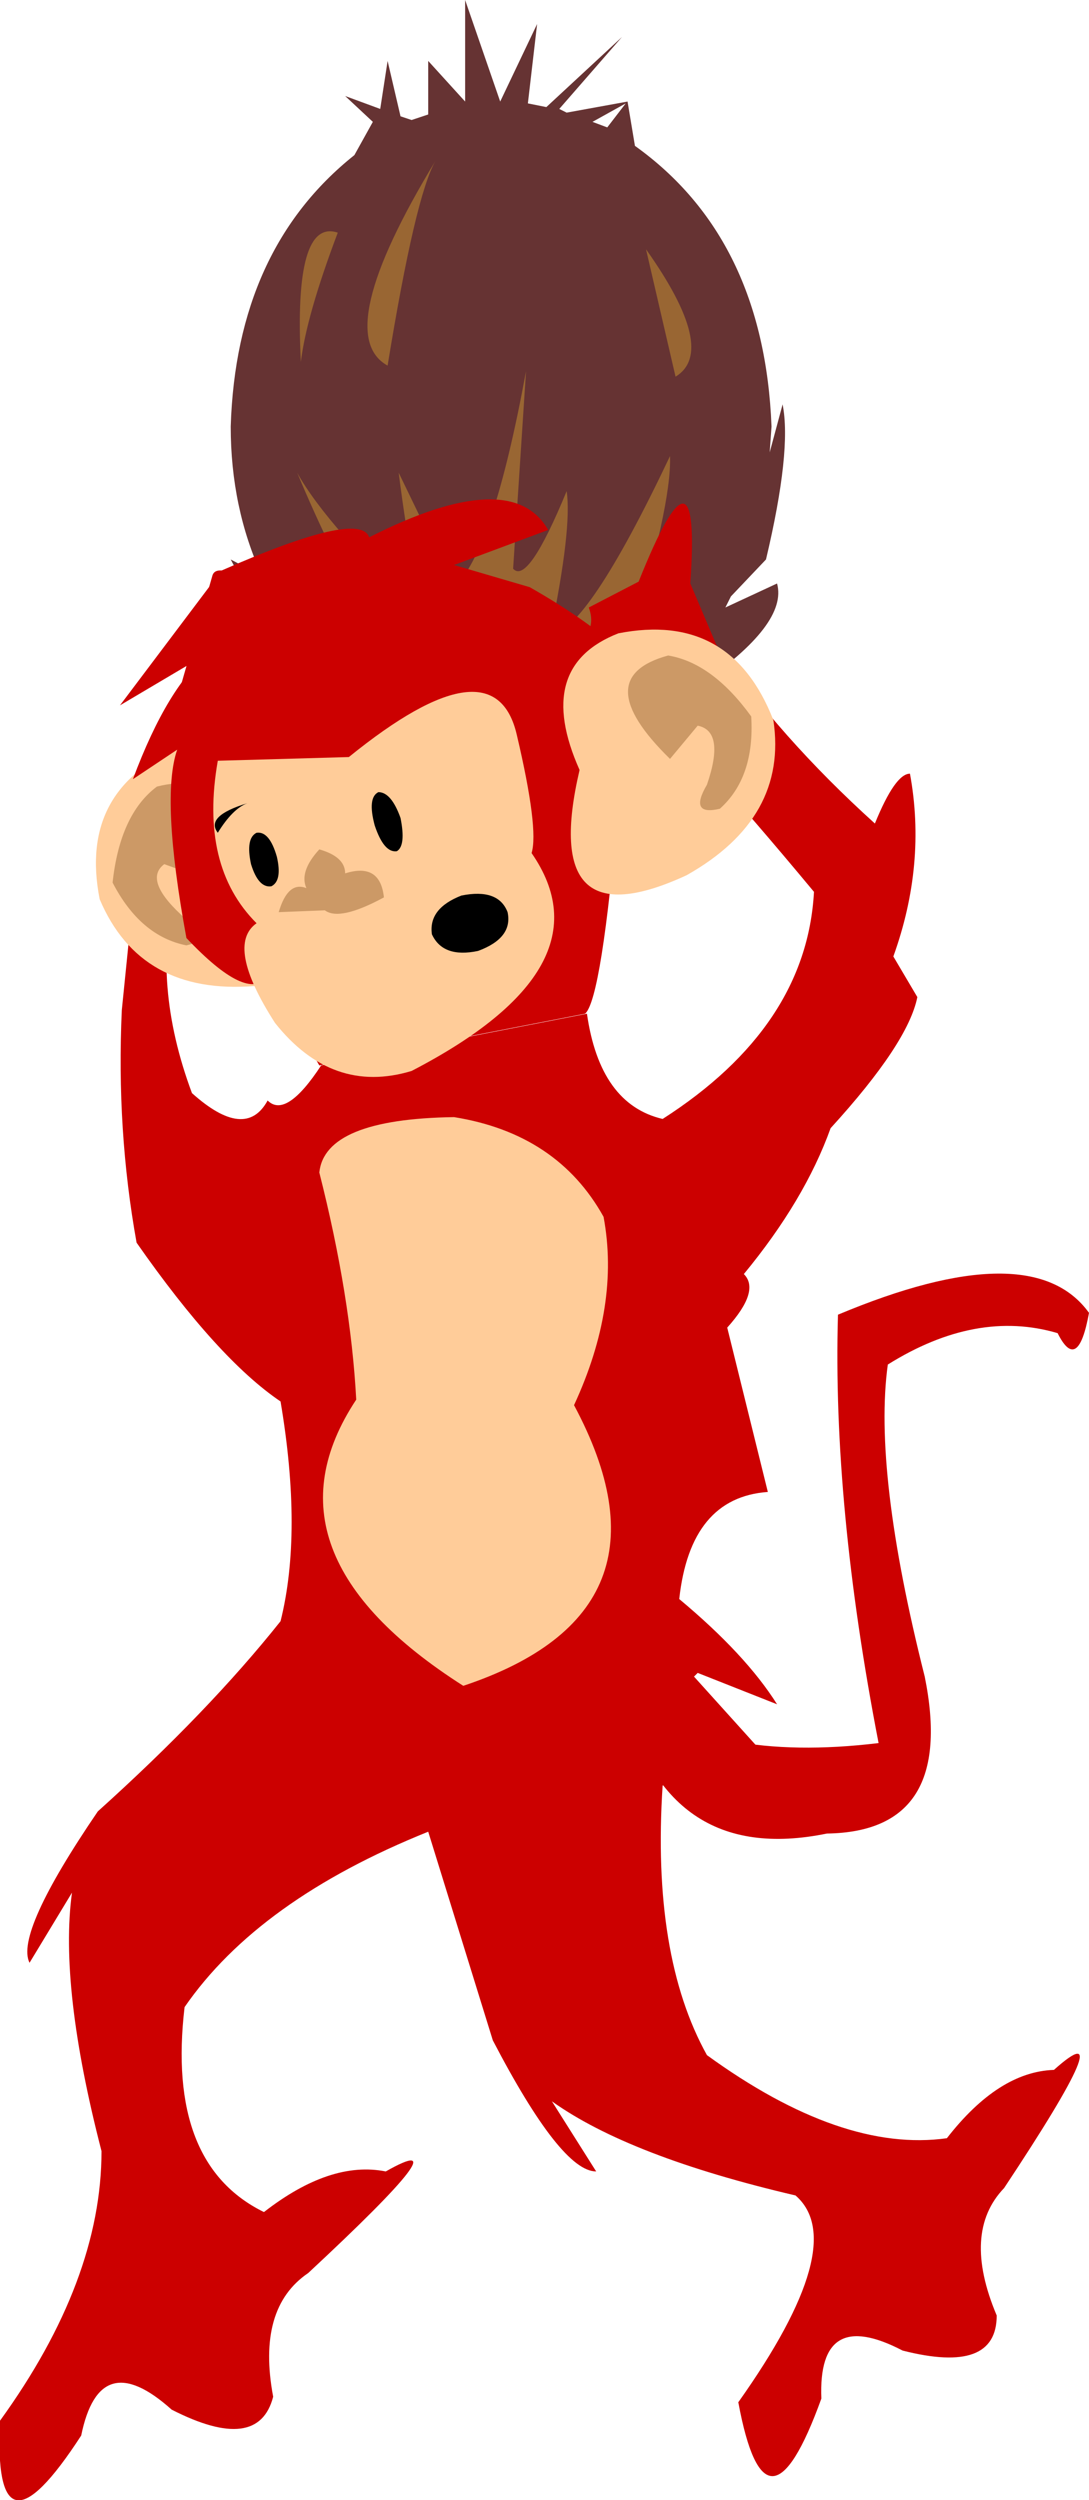
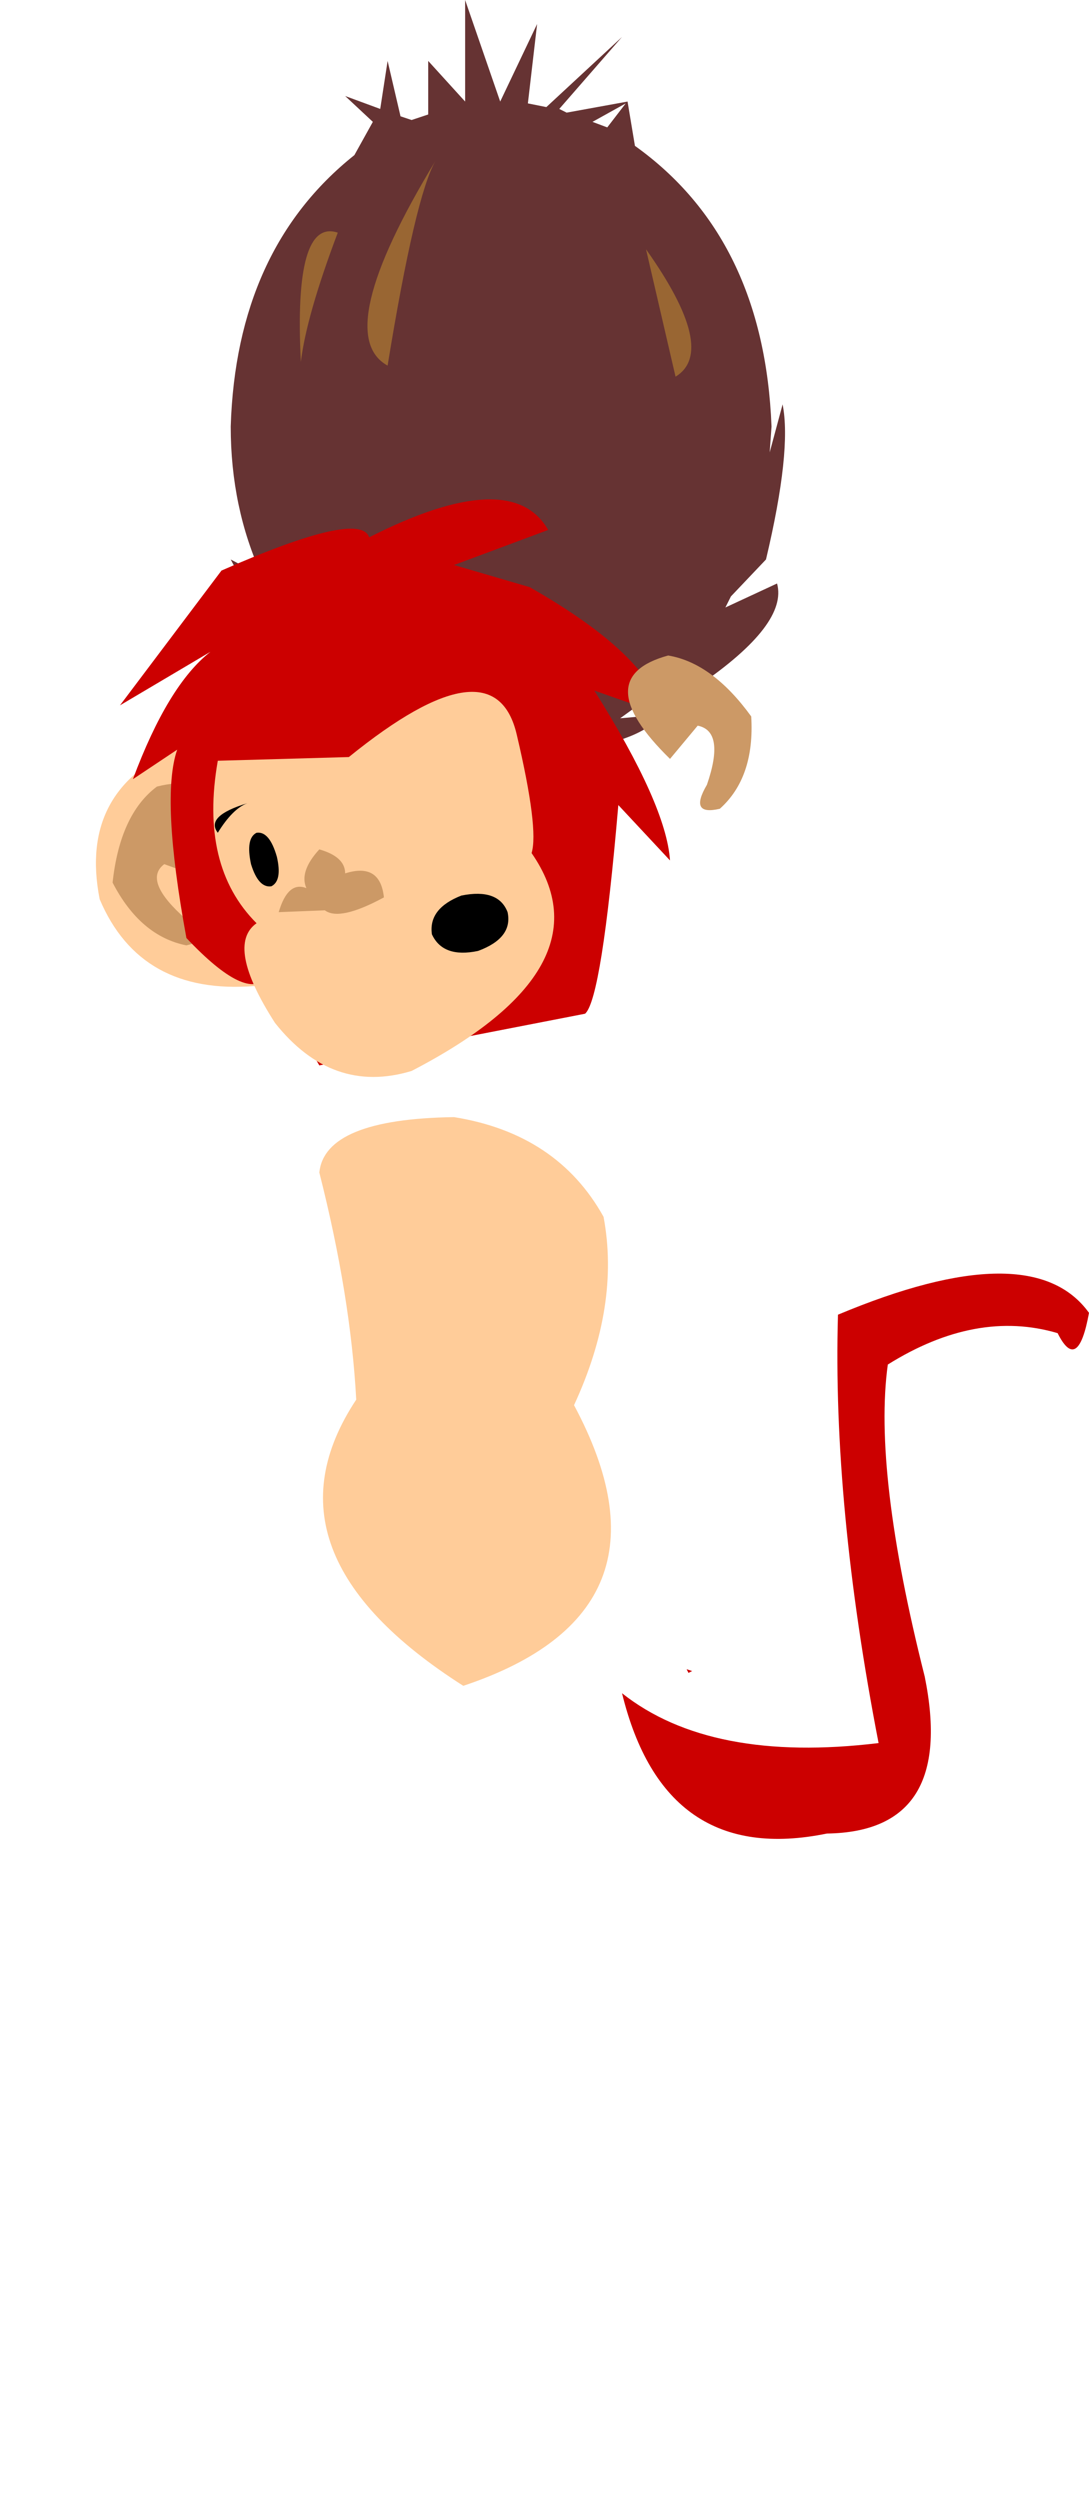
<svg xmlns="http://www.w3.org/2000/svg" height="67.7px" width="29.5px">
  <g transform="matrix(1.0, 0.0, 0.0, 1.0, -129.95, 0.0)">
-     <path d="M146.95 2.75 L147.15 3.95 Q150.65 6.45 150.85 11.55 L150.8 12.25 151.15 10.95 Q151.4 12.2 150.7 15.15 L149.75 16.15 149.6 16.45 151.0 15.8 Q151.3 16.9 148.9 18.55 L147.65 18.8 146.75 19.45 147.9 19.35 Q146.95 20.45 143.5 20.35 L141.75 20.05 Q139.65 19.95 137.65 18.25 L139.3 18.75 137.8 17.05 Q136.7 16.15 136.2 15.15 L137.05 15.6 Q136.2 13.75 136.2 11.55 136.35 6.75 139.55 4.2 L140.05 3.3 139.3 2.6 140.25 2.95 140.45 1.65 140.8 3.15 141.1 3.25 141.55 3.1 141.55 1.65 142.55 2.75 142.55 0.0 143.5 2.75 144.5 0.65 144.25 2.8 144.75 2.9 146.8 1.0 145.1 2.95 145.3 3.05 146.95 2.75 M146.4 3.45 L146.9 2.8 146.0 3.3 146.4 3.45" fill="#663333" fill-rule="evenodd" stroke="none" />
-     <path d="M143.85 15.4 Q144.25 15.85 145.3 13.3 145.45 14.3 144.85 17.2 145.85 17.1 148.1 12.35 148.15 13.7 146.95 17.55 145.3 19.9 144.85 19.8 L144.0 19.0 142.7 20.0 142.25 19.15 141.25 19.35 141.4 18.2 Q139.95 17.45 138.0 12.8 138.8 14.25 141.6 16.9 141.15 15.95 140.75 12.8 L142.25 15.9 Q143.3 14.95 144.2 10.05 L143.85 15.4" fill="#996633" fill-rule="evenodd" stroke="none" />
+     <path d="M146.95 2.75 L147.15 3.95 Q150.65 6.45 150.85 11.55 L150.8 12.25 151.15 10.95 Q151.4 12.2 150.7 15.15 L149.75 16.15 149.6 16.45 151.0 15.8 Q151.3 16.9 148.9 18.55 L147.65 18.8 146.75 19.45 147.9 19.35 Q146.95 20.45 143.5 20.35 Q139.65 19.95 137.65 18.25 L139.3 18.75 137.8 17.05 Q136.7 16.15 136.2 15.15 L137.05 15.6 Q136.2 13.75 136.2 11.55 136.35 6.75 139.55 4.2 L140.05 3.3 139.3 2.6 140.25 2.95 140.45 1.65 140.8 3.15 141.1 3.25 141.55 3.1 141.55 1.65 142.55 2.75 142.55 0.0 143.5 2.75 144.5 0.65 144.25 2.8 144.75 2.9 146.8 1.0 145.1 2.95 145.3 3.05 146.95 2.75 M146.4 3.45 L146.9 2.8 146.0 3.3 146.4 3.45" fill="#663333" fill-rule="evenodd" stroke="none" />
    <path d="M140.45 9.9 Q138.9 9.05 141.75 4.35 141.2 5.3 140.45 9.9" fill="#996633" fill-rule="evenodd" stroke="none" />
    <path d="M147.45 6.75 Q149.4 9.5 148.25 10.2 L147.45 6.75" fill="#996633" fill-rule="evenodd" stroke="none" />
    <path d="M139.1 6.3 Q138.25 8.55 138.1 9.8 137.9 5.9 139.1 6.3" fill="#996633" fill-rule="evenodd" stroke="none" />
    <path d="M146.8 45.85 Q149.2 47.75 153.75 47.2 152.5 40.75 152.65 35.6 157.9 33.4 159.45 35.55 159.15 37.2 158.6 36.1 156.4 35.45 154.0 36.95 153.6 39.85 155.0 45.4 155.85 49.6 152.35 49.65 147.95 50.55 146.8 45.85" fill="#cc0000" fill-rule="evenodd" stroke="none" />
-     <path d="M153.65 22.3 Q154.2 20.95 154.6 20.95 155.05 23.4 154.15 25.9 L154.8 27.0 Q154.55 28.25 152.45 30.55 151.75 32.5 150.1 34.5 150.55 34.95 149.65 35.95 L150.75 40.4 Q148.65 40.55 148.35 43.3 150.15 44.8 151.0 46.15 L148.85 45.3 148.75 45.4 150.6 47.45 147.9 48.35 Q147.6 52.95 149.1 55.65 152.75 58.3 155.6 57.9 157.0 56.1 158.5 56.05 160.4 54.35 157.15 59.25 156.0 60.45 156.95 62.7 156.95 64.3 154.4 63.65 152.1 62.45 152.2 64.95 150.7 69.1 149.95 65.05 153.0 60.75 151.5 59.45 147.0 58.4 144.9 56.9 L146.1 58.8 Q145.15 58.8 143.3 55.25 L141.55 49.6 Q136.95 51.45 134.95 54.35 134.45 58.6 137.1 59.9 138.9 58.5 140.4 58.8 142.6 57.55 138.3 61.55 136.9 62.5 137.35 64.9 136.95 66.45 134.6 65.25 132.65 63.5 132.15 65.95 129.75 69.65 129.95 65.55 132.7 61.75 132.7 58.25 131.55 53.8 131.9 51.25 L130.75 53.15 Q130.35 52.35 132.6 49.05 135.6 46.35 137.55 43.9 138.15 41.5 137.55 37.95 135.85 36.8 133.65 33.65 133.1 30.6 133.25 27.35 L133.75 22.4 135.7 15.6 Q135.8 15.2 136.85 15.85 136.65 17.95 136.8 18.9 138.65 18.15 139.65 19.1 138.65 19.9 138.55 21.25 139.7 23.45 137.65 22.95 135.65 22.15 134.7 24.05 134.05 26.65 135.15 29.6 136.6 30.9 137.2 29.8 137.7 30.3 138.65 28.85 L145.85 27.45 Q146.2 29.9 147.9 30.3 151.8 27.8 152.0 24.15 148.55 20.0 147.25 18.95 146.55 19.9 144.4 19.95 144.2 19.55 145.7 18.65 144.1 18.1 144.25 17.8 146.3 17.55 145.9 16.45 L147.25 15.75 Q148.95 11.5 148.65 15.8 L149.35 17.45 Q151.05 19.95 153.65 22.3" fill="#cc0000" fill-rule="evenodd" stroke="none" />
    <path d="M139.2 22.5 Q142.7 25.75 136.85 26.7 133.75 26.95 132.65 24.35 132.05 21.3 135.0 20.15 138.05 19.55 139.2 22.5" fill="#ffcc99" fill-rule="evenodd" stroke="none" />
    <path d="M134.2 21.3 Q136.35 20.75 135.5 23.8 L134.4 23.4 Q133.8 23.85 135.0 24.9 135.85 25.4 135.0 25.6 133.75 25.35 133.0 23.9 133.2 22.05 134.2 21.3" fill="#cc9966" fill-rule="evenodd" stroke="none" />
    <path d="M144.3 15.9 Q147.55 17.75 147.9 19.35 L146.05 18.7 Q148.0 21.8 148.1 23.3 L146.7 21.8 Q146.25 27.05 145.8 27.45 L138.6 28.85 137.2 26.45 Q136.65 27.15 135.0 25.4 134.3 21.6 134.75 20.3 L133.55 21.1 Q134.5 18.55 135.65 17.65 L133.2 19.1 135.95 15.45 Q139.7 13.8 139.95 14.55 143.8 12.6 144.8 14.35 L142.25 15.3 144.3 15.9" fill="#cc0000" fill-rule="evenodd" stroke="none" />
    <path d="M143.95 19.9 Q144.55 22.45 144.35 23.1 146.5 26.2 141.1 29.0 138.95 29.65 137.4 27.7 136.05 25.6 136.9 25.0 135.35 23.45 135.85 20.6 L139.4 20.5 Q143.35 17.3 143.95 19.9" fill="#ffcc99" fill-rule="evenodd" stroke="none" />
    <path d="M137.45 23.2 Q137.6 23.85 137.3 24.0 136.95 24.05 136.75 23.4 136.6 22.7 136.9 22.55 137.25 22.5 137.45 23.2" fill="#000000" fill-rule="evenodd" stroke="none" />
-     <path d="M140.2 21.45 Q140.55 21.45 140.8 22.15 140.95 22.9 140.7 23.05 140.35 23.1 140.1 22.35 139.9 21.6 140.2 21.45" fill="#000000" fill-rule="evenodd" stroke="none" />
    <path d="M135.85 22.55 Q135.5 22.1 136.65 21.75 136.25 21.9 135.85 22.55" fill="#000000" fill-rule="evenodd" stroke="none" />
    <path d="M140.35 24.3 Q139.15 24.95 138.75 24.65 L137.5 24.7 Q137.75 23.85 138.25 24.05 138.05 23.6 138.6 23.0 139.3 23.2 139.3 23.65 140.25 23.35 140.35 24.3" fill="#cc9966" fill-rule="evenodd" stroke="none" />
    <path d="M143.7 24.7 Q143.85 25.4 142.9 25.75 141.95 25.95 141.65 25.3 141.55 24.6 142.45 24.25 143.45 24.05 143.7 24.7" fill="#000000" fill-rule="evenodd" stroke="none" />
-     <path d="M150.9 19.5 Q151.3 22.15 148.55 23.7 144.55 25.55 145.65 20.85 144.4 18.05 146.7 17.15 149.75 16.55 150.9 19.5" fill="#ffcc99" fill-rule="evenodd" stroke="none" />
    <path d="M148.05 17.75 Q149.25 17.95 150.3 19.4 150.4 21.05 149.45 21.9 148.6 22.1 149.1 21.25 149.6 19.8 148.85 19.65 L148.1 20.55 Q145.85 18.35 148.05 17.75" fill="#cc9966" fill-rule="evenodd" stroke="none" />
    <path d="M148.6 45.3 L148.55 45.2 148.7 45.25 148.6 45.3" fill="#cc0000" fill-rule="evenodd" stroke="none" />
    <path d="M146.3 32.95 Q146.75 35.35 145.5 38.05 148.5 43.65 142.5 45.65 136.85 42.05 139.6 37.9 139.45 35.1 138.6 31.75 138.75 30.3 142.25 30.25 145.05 30.7 146.3 32.95" fill="#ffcc99" fill-rule="evenodd" stroke="none" />
  </g>
</svg>